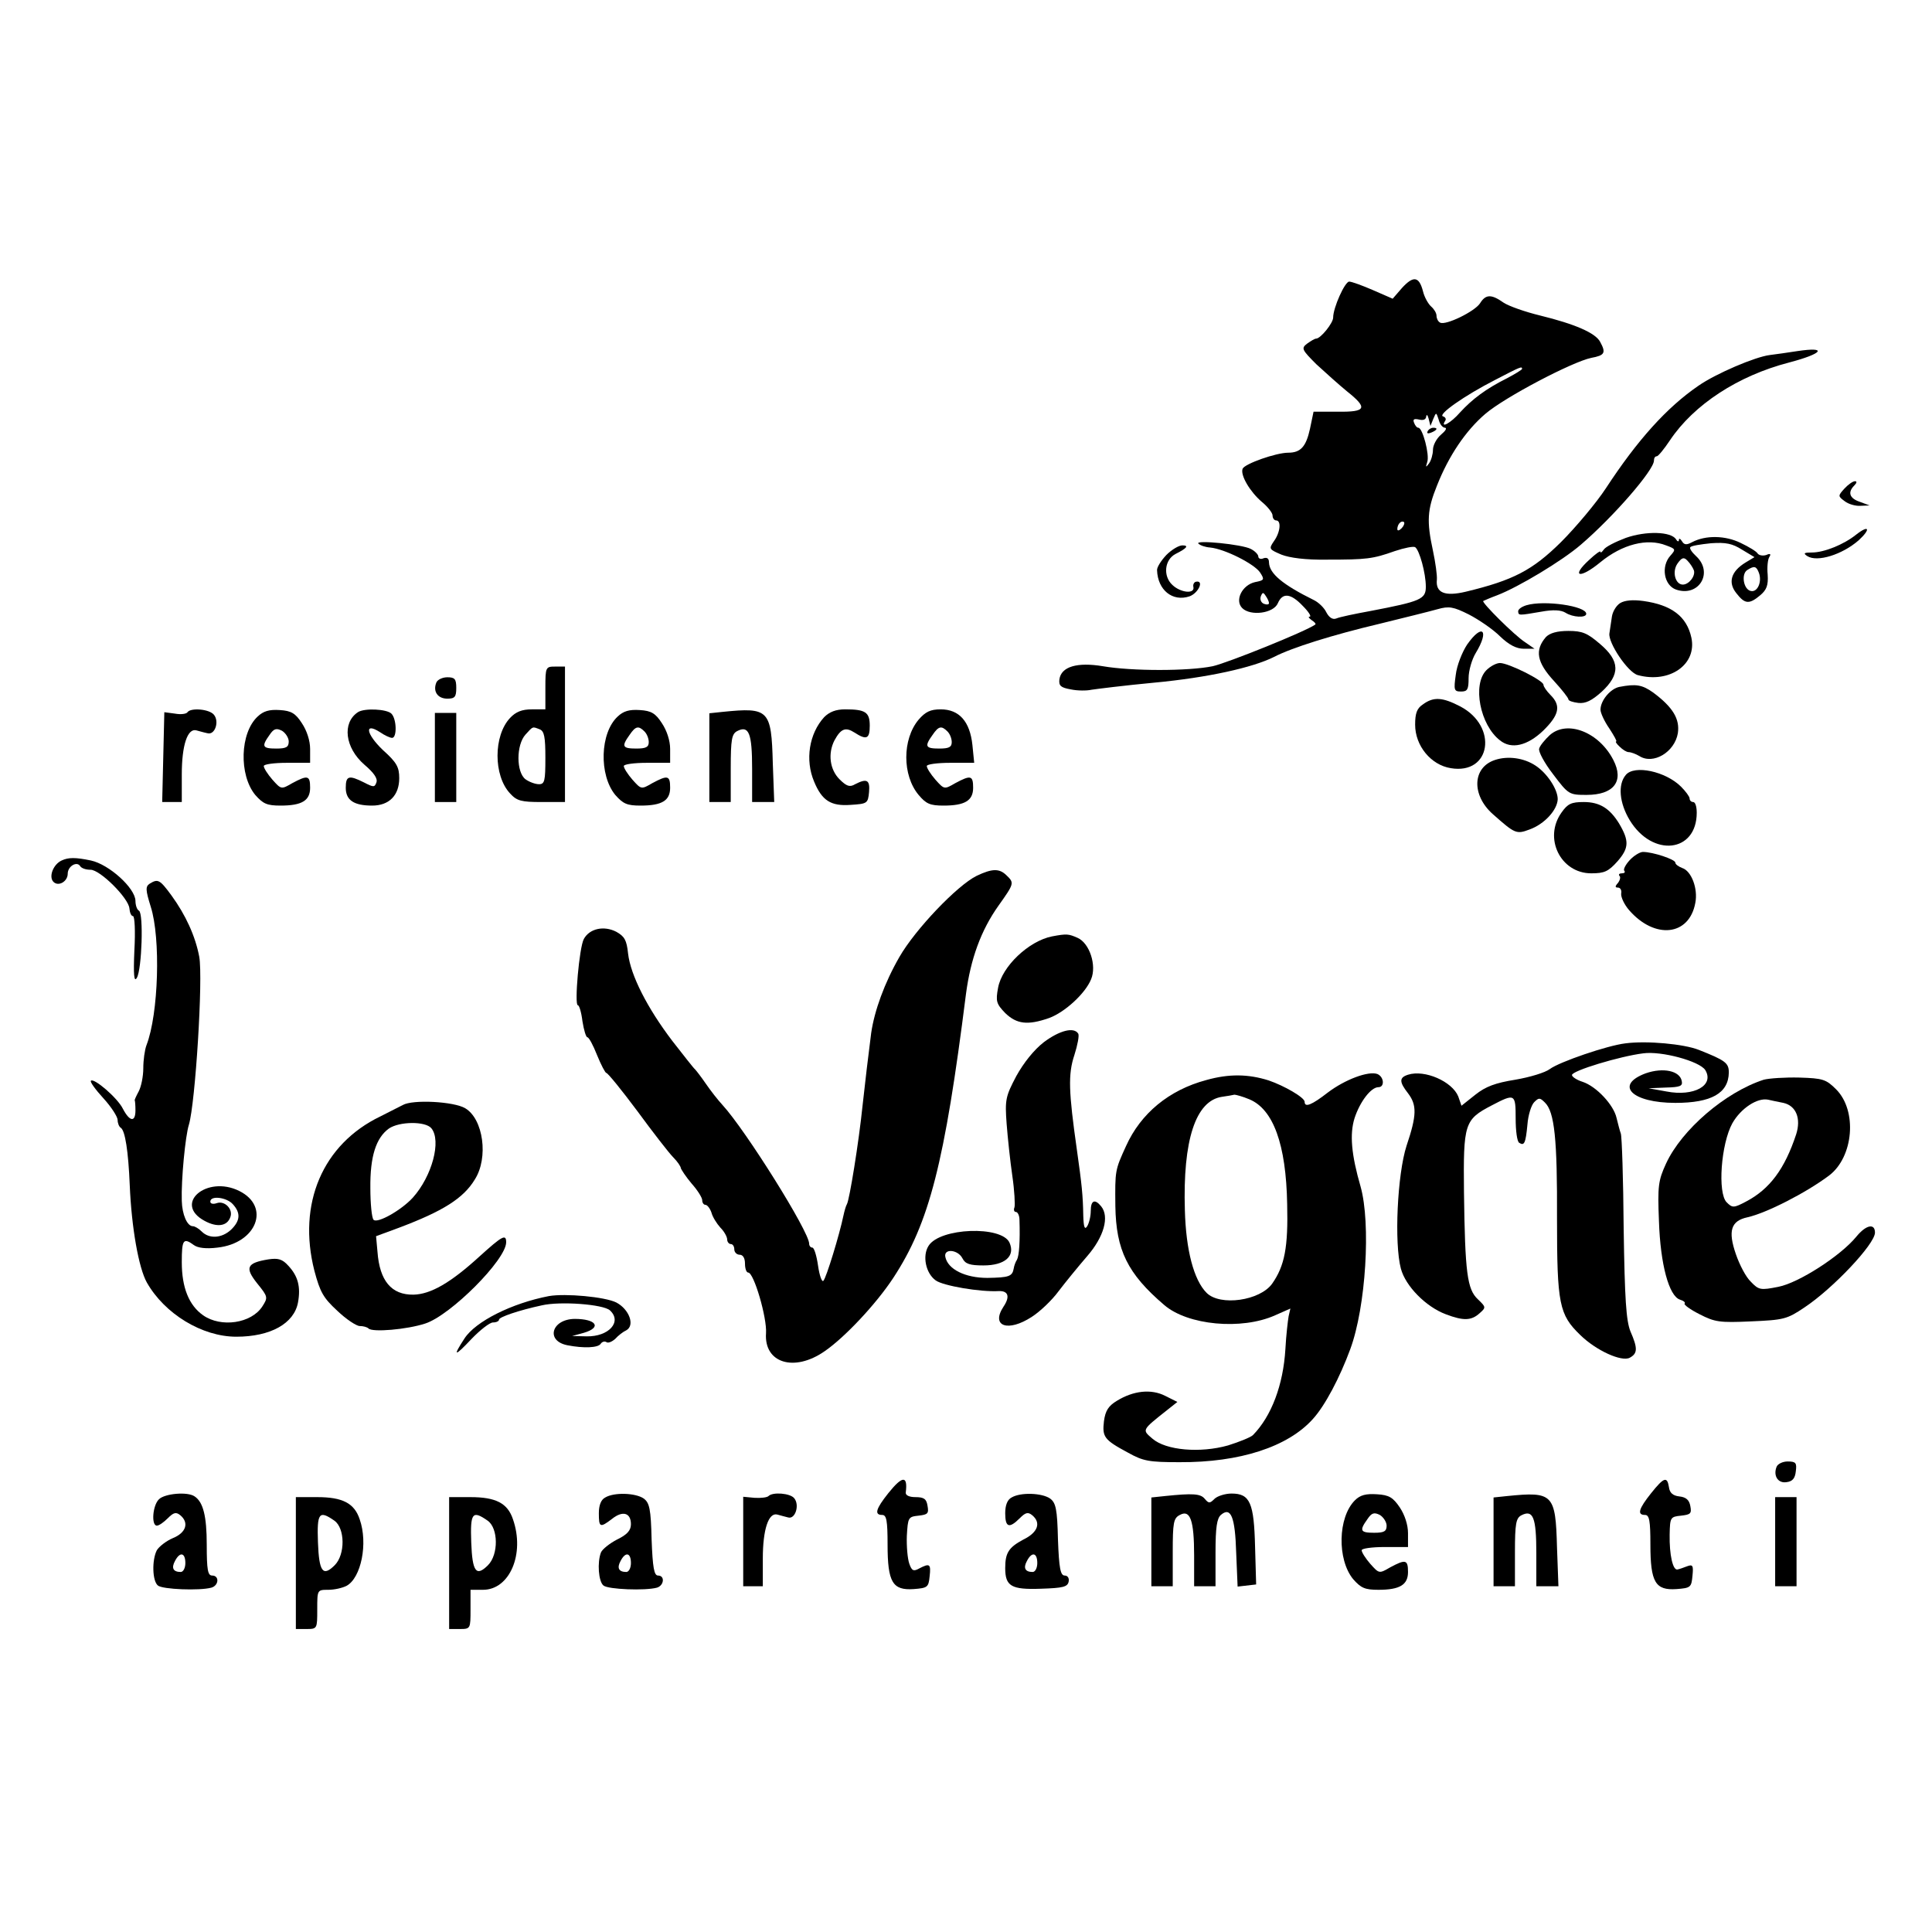
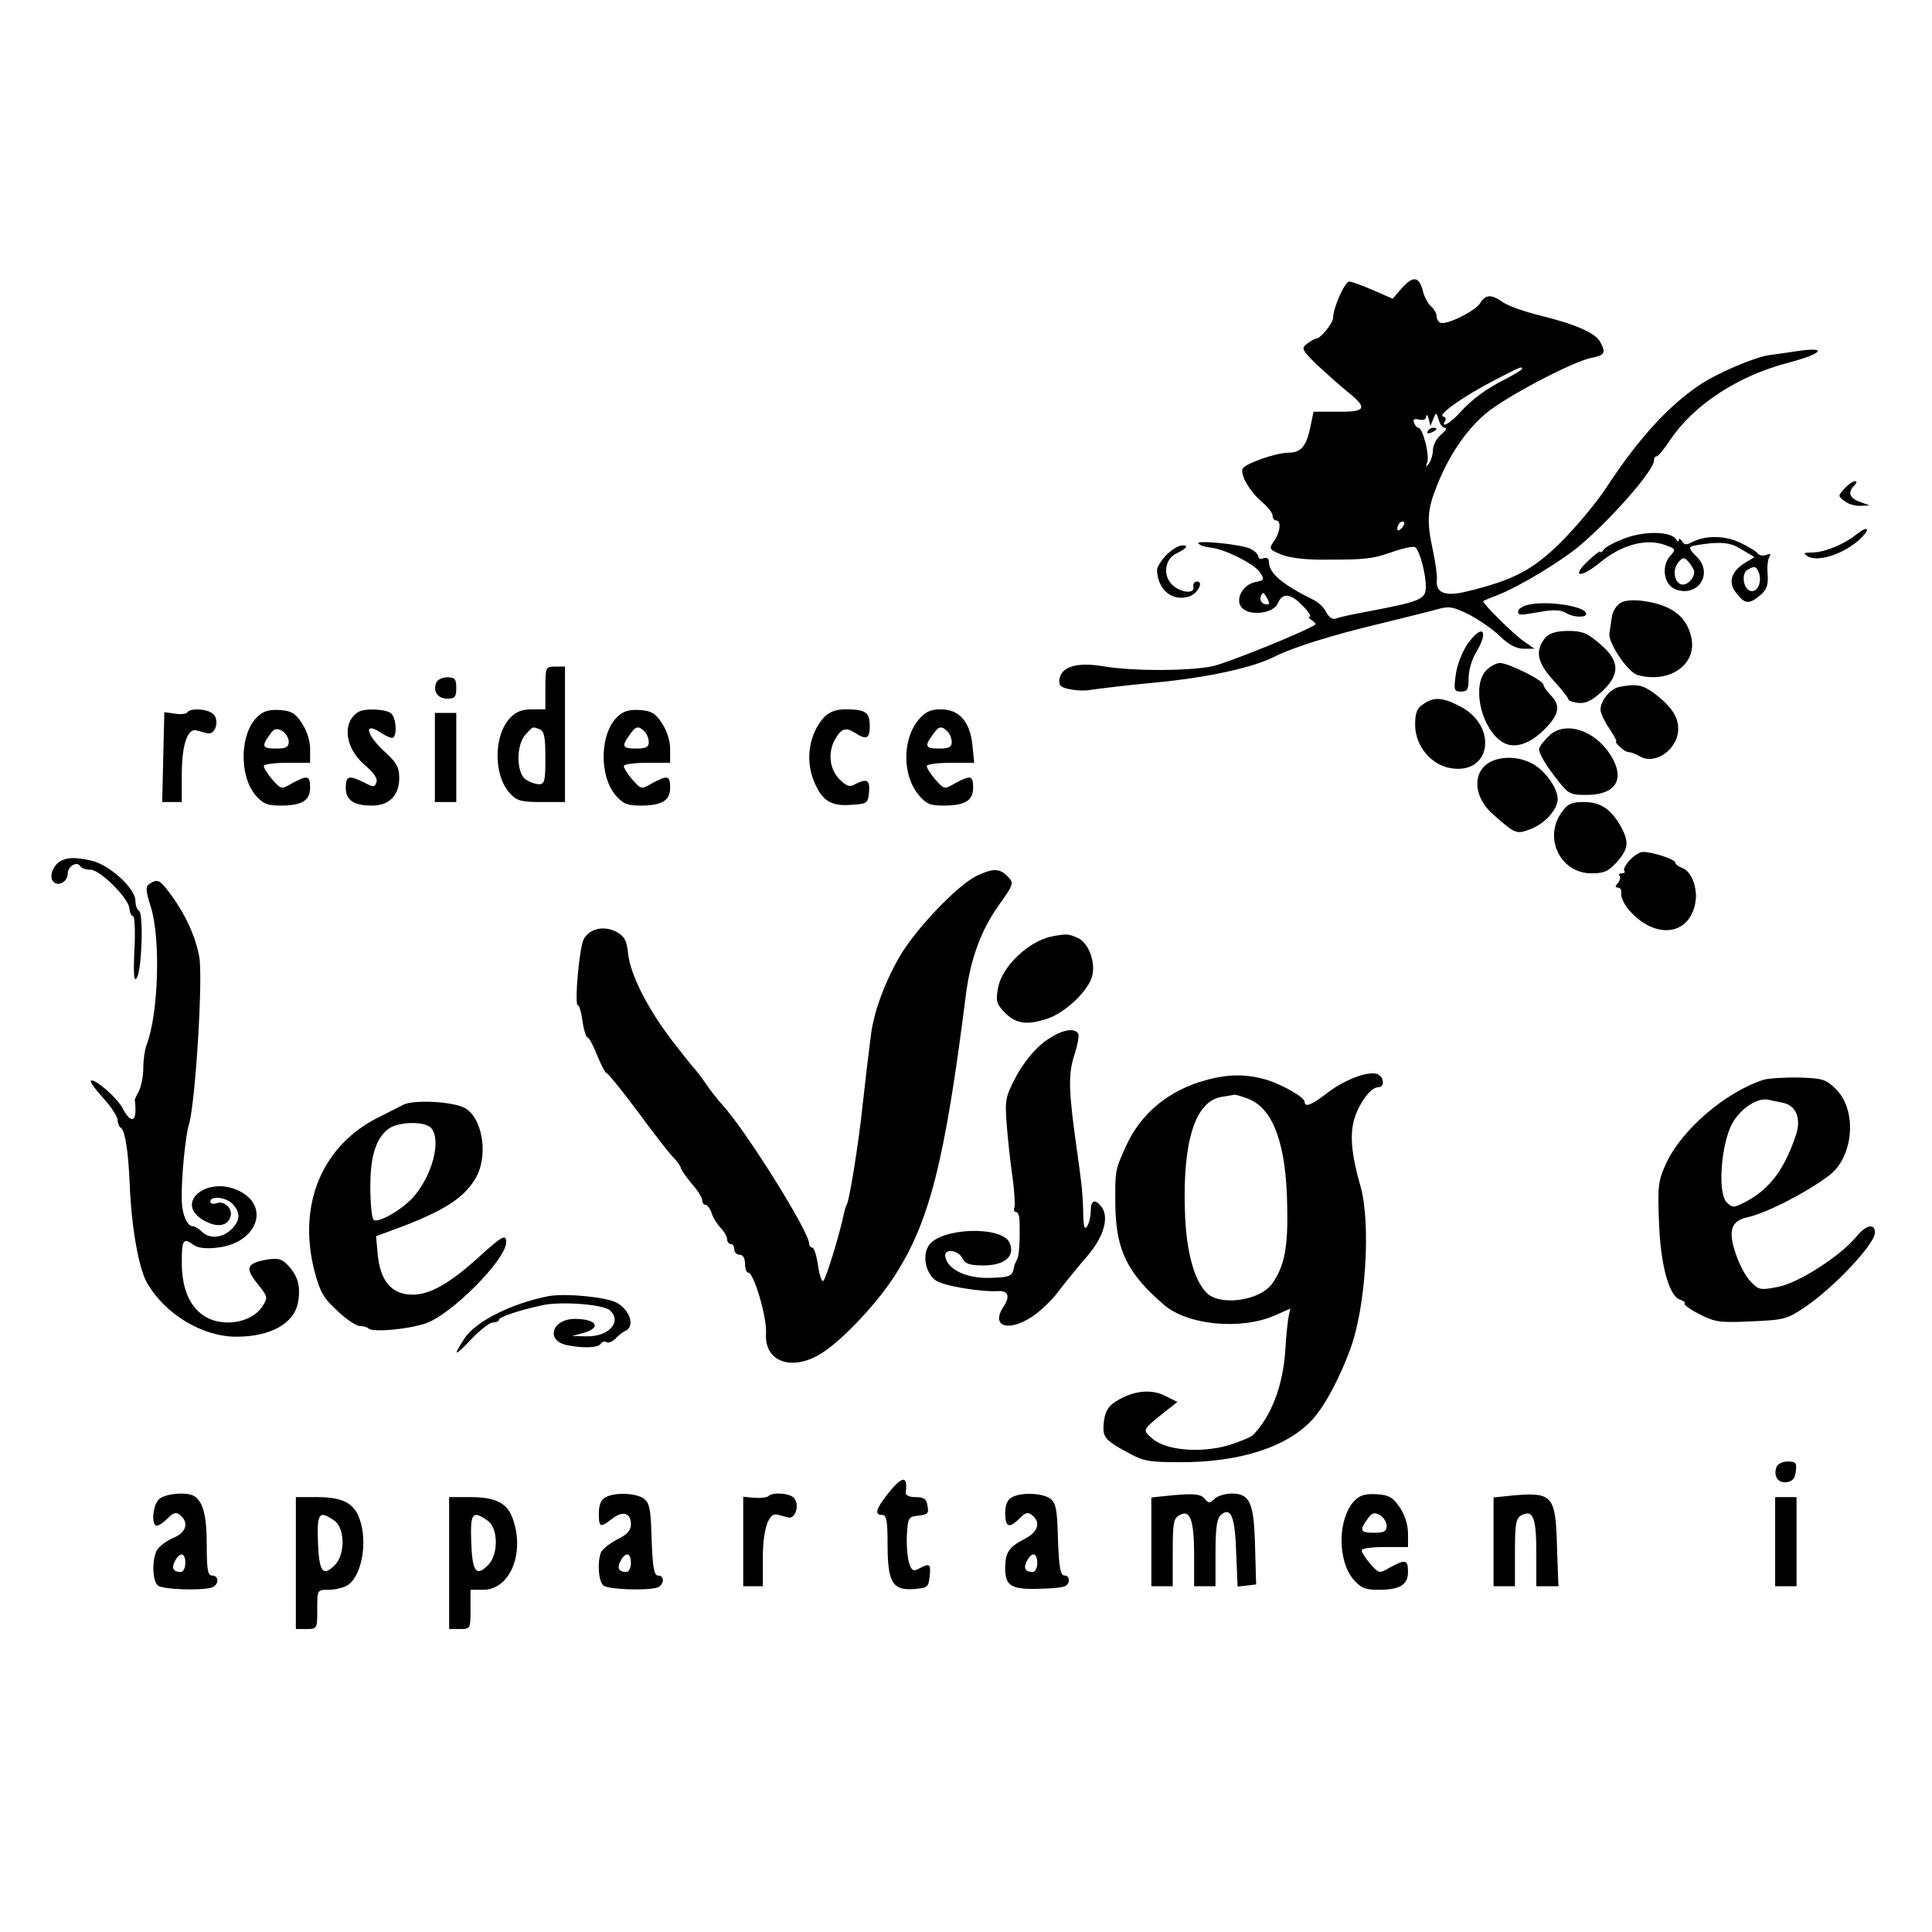
<svg xmlns="http://www.w3.org/2000/svg" version="1.0" width="542pt" height="542pt" viewBox="0 0 542 542" preserveAspectRatio="xMidYMid meet">
  <g transform="translate(0,542) scale(0.1,-0.1)" fill="#000000" stroke="none">
    <path d="M3933 4612 l-26 -30 -55 24 c-30 13 -60 24 -67 24 -12 0 -45 -73 -45 -101 0 -15 -35 -59 -48 -59 -4 0 -15 -7 -25 -14 -17 -13 -15 -17 26 -58 25 -23 64 -58 86 -76 59 -47 54 -58 -26 -57 l-68 0 -10 -48 c-11 -50 -26 -67 -61 -67 -34 0 -122 -31 -128 -45 -7 -18 21 -65 54 -93 17 -14 30 -31 30 -38 0 -8 5 -14 10 -14 15 0 12 -33 -6 -58 -15 -22 -14 -23 21 -38 23 -9 68 -15 128 -14 111 0 128 2 190 24 27 9 52 14 57 11 12 -8 30 -73 30 -111 0 -35 -14 -41 -155 -68 -44 -8 -87 -17 -96 -21 -10 -4 -20 2 -28 17 -6 13 -22 28 -34 34 -89 44 -126 75 -127 106 0 11 -5 15 -15 12 -8 -4 -15 -1 -15 5 0 5 -9 15 -21 21 -24 13 -158 26 -147 15 5 -5 19 -10 33 -11 41 -4 124 -46 140 -70 13 -20 12 -22 -14 -27 -36 -8 -58 -51 -36 -73 23 -23 88 -15 100 14 13 30 36 28 70 -8 16 -16 25 -30 19 -30 -5 0 -2 -4 6 -10 8 -5 12 -10 10 -12 -26 -19 -247 -108 -288 -117 -68 -14 -227 -14 -308 0 -72 12 -117 -1 -122 -37 -2 -18 4 -23 32 -28 19 -4 45 -4 58 -1 13 2 92 12 177 20 149 14 275 42 335 72 50 26 165 62 296 93 69 17 142 35 163 41 32 9 44 7 88 -15 27 -14 67 -41 87 -61 25 -24 46 -35 67 -35 l30 0 -26 18 c-30 19 -123 112 -118 116 2 1 20 9 39 16 60 23 183 97 235 142 91 78 205 209 205 236 0 7 3 12 8 12 4 0 21 21 37 45 67 100 191 181 334 218 95 25 110 45 23 32 -26 -4 -60 -9 -77 -11 -41 -5 -151 -52 -200 -86 -89 -61 -171 -152 -260 -288 -27 -41 -84 -109 -126 -151 -80 -79 -134 -107 -267 -139 -59 -14 -85 -3 -81 34 1 12 -4 48 -11 81 -18 83 -16 115 11 182 33 84 81 155 136 202 55 47 244 146 297 157 38 7 42 14 25 45 -13 25 -71 50 -169 74 -41 10 -87 26 -102 36 -34 24 -50 24 -66 -2 -15 -23 -97 -63 -112 -54 -6 3 -10 12 -10 19 0 8 -7 19 -15 26 -8 7 -19 26 -23 43 -11 42 -27 44 -59 9z m337 -227 c0 -2 -19 -14 -42 -26 -60 -30 -98 -59 -132 -96 -26 -30 -56 -46 -42 -24 4 5 1 11 -6 13 -15 5 60 58 146 102 73 38 76 39 76 31z m-249 -140 c8 19 8 19 15 -2 3 -13 11 -23 18 -23 6 -1 1 -9 -11 -19 -13 -11 -23 -30 -23 -43 0 -12 -5 -30 -11 -38 -9 -12 -10 -12 -5 4 7 20 -13 96 -25 96 -4 0 -9 6 -12 14 -4 10 0 12 14 9 12 -3 19 0 20 8 1 8 4 5 7 -6 l5 -20 8 20z m-89 -307 c-7 -7 -12 -8 -12 -2 0 6 3 14 7 17 3 4 9 5 12 2 2 -3 -1 -11 -7 -17z m-372 -210 c0 -4 -6 -5 -14 -2 -8 3 -12 12 -9 21 5 12 7 12 14 1 5 -7 9 -16 9 -20z" />
    <path d="M4005 4210 c-3 -6 1 -7 9 -4 18 7 21 14 7 14 -6 0 -13 -4 -16 -10z" />
    <path d="M5174 4049 c-18 -20 -18 -21 1 -35 10 -8 30 -14 44 -13 l26 1 -27 10 c-30 10 -35 27 -16 46 7 7 8 12 2 12 -6 0 -19 -9 -30 -21z" />
    <path d="M5207 3920 c-35 -28 -90 -50 -124 -50 -22 0 -25 -2 -13 -10 28 -18 98 4 144 44 35 32 30 45 -7 16z" />
    <path d="M4561 3911 c-29 -11 -57 -25 -62 -33 -5 -7 -9 -10 -9 -6 0 4 -14 -6 -31 -22 -54 -49 -27 -55 31 -7 61 50 131 68 184 47 27 -10 28 -11 12 -29 -27 -30 -18 -83 16 -95 64 -22 106 48 56 94 -12 11 -19 22 -16 25 3 4 29 8 58 11 42 3 60 -1 87 -18 l35 -21 -25 -15 c-41 -25 -50 -56 -26 -86 24 -31 36 -32 67 -6 18 15 23 28 21 58 -2 20 0 43 5 50 5 8 2 10 -9 5 -10 -3 -20 -1 -24 4 -3 6 -25 19 -48 30 -43 21 -98 22 -136 2 -15 -8 -22 -8 -28 2 -5 8 -9 10 -9 4 0 -5 -4 -5 -8 2 -14 22 -84 24 -141 4z m191 -91 c5 -16 -14 -40 -31 -40 -21 0 -31 36 -15 59 12 17 18 19 28 8 7 -7 15 -19 18 -27z m182 -6 c10 -25 -3 -56 -22 -52 -21 4 -28 48 -10 59 19 12 25 11 32 -7z" />
    <path d="M3272 3863 c-15 -16 -27 -35 -26 -43 2 -55 43 -89 91 -73 25 9 42 46 18 41 -5 -1 -9 -8 -7 -15 4 -20 -36 -16 -59 6 -27 25 -22 71 9 87 32 16 38 24 19 24 -10 0 -30 -12 -45 -27z" />
    <path d="M4545 3728 c-11 -7 -21 -24 -23 -38 -2 -14 -5 -35 -7 -47 -4 -26 52 -110 80 -117 89 -24 166 30 150 105 -13 60 -56 92 -135 103 -29 4 -52 2 -65 -6z" />
    <path d="M4282 3722 c-13 -4 -23 -11 -23 -17 1 -12 1 -12 65 -1 33 6 55 5 68 -3 20 -13 58 -15 58 -3 0 22 -118 39 -168 24z" />
    <path d="M4116 3612 c-14 -21 -29 -59 -32 -85 -6 -43 -5 -47 15 -47 18 0 21 6 21 38 0 20 9 52 20 70 39 64 19 85 -24 24z" />
    <path d="M4337 3633 c-32 -37 -26 -71 23 -124 22 -24 40 -47 40 -51 0 -4 12 -8 28 -10 20 -2 37 6 65 31 53 49 52 87 -5 135 -35 30 -49 36 -88 36 -32 0 -52 -6 -63 -17z" />
    <path d="M4170 3540 c-40 -40 -18 -154 38 -197 32 -26 77 -15 121 27 45 44 51 70 21 100 -11 11 -20 24 -20 29 0 12 -98 61 -122 61 -10 0 -27 -9 -38 -20z" />
    <path d="M1530 3490 l0 -60 -38 0 c-28 0 -45 -7 -61 -24 -47 -50 -47 -162 0 -212 19 -21 32 -24 88 -24 l66 0 0 190 0 190 -27 0 c-27 0 -28 -1 -28 -60z m-16 -116 c13 -5 16 -22 16 -80 0 -65 -2 -74 -18 -74 -10 0 -27 6 -38 14 -26 20 -26 96 0 125 22 24 19 23 40 15z" />
    <path d="M1224 3505 c-10 -25 4 -45 31 -45 21 0 25 5 25 30 0 25 -4 30 -25 30 -14 0 -28 -7 -31 -15z" />
    <path d="M4543 3493 c-25 -5 -53 -38 -53 -64 0 -9 11 -33 25 -53 13 -20 22 -36 19 -36 -3 0 1 -7 10 -15 8 -8 19 -15 25 -15 6 0 20 -5 30 -11 39 -25 99 11 108 64 6 40 -14 73 -69 114 -31 22 -48 25 -95 16z" />
    <path d="M3992 3444 c-17 -11 -22 -25 -22 -57 0 -59 44 -113 100 -122 113 -19 133 117 27 173 -50 26 -75 28 -105 6z" />
    <path d="M526 3422 c-3 -5 -19 -7 -35 -4 l-30 4 -3 -126 -3 -126 28 0 27 0 0 78 c0 81 16 130 41 123 8 -2 21 -6 31 -8 21 -6 34 33 18 52 -13 16 -65 20 -74 7z" />
    <path d="M723 3410 c-50 -46 -53 -164 -7 -220 22 -25 33 -30 71 -30 60 0 83 14 83 50 0 35 -7 36 -50 13 -31 -18 -31 -18 -56 10 -13 15 -24 32 -24 38 0 5 29 9 65 9 l65 0 0 39 c0 23 -9 51 -23 72 -18 28 -30 35 -62 37 -30 2 -46 -3 -62 -18z m87 -70 c0 -16 -7 -20 -35 -20 -39 0 -42 6 -19 38 12 18 19 20 35 12 10 -6 19 -20 19 -30z" />
    <path d="M1004 3422 c-45 -30 -36 -100 18 -147 27 -23 38 -39 34 -50 -5 -14 -8 -14 -35 0 -42 21 -51 19 -51 -15 0 -35 23 -50 74 -50 48 0 76 29 76 77 0 31 -7 44 -46 79 -47 45 -53 79 -8 50 13 -9 28 -16 34 -16 14 0 13 53 -2 68 -13 13 -76 16 -94 4z" />
    <path d="M1733 3410 c-50 -46 -53 -164 -7 -220 22 -25 33 -30 71 -30 60 0 83 14 83 50 0 35 -7 36 -50 13 -31 -18 -31 -18 -56 10 -13 15 -24 32 -24 38 0 5 29 9 65 9 l65 0 0 39 c0 23 -9 51 -23 72 -18 28 -30 35 -62 37 -30 2 -46 -3 -62 -18z m75 -42 c7 -7 12 -20 12 -30 0 -14 -8 -18 -35 -18 -39 0 -42 6 -19 38 17 25 25 27 42 10z" />
-     <path d="M2028 3423 l-38 -4 0 -125 0 -124 30 0 30 0 0 95 c0 81 3 96 18 104 33 17 42 -6 42 -106 l0 -93 31 0 31 0 -4 109 c-4 150 -11 157 -140 144z" />
    <path d="M2312 3408 c-42 -46 -54 -120 -28 -181 22 -53 47 -69 102 -65 47 3 49 4 52 36 3 34 -6 39 -39 22 -15 -9 -24 -6 -44 14 -27 27 -33 72 -14 109 18 33 31 38 56 22 34 -22 43 -18 43 19 0 38 -12 46 -69 46 -26 0 -44 -7 -59 -22z" />
    <path d="M2577 3401 c-46 -55 -46 -156 0 -211 21 -25 32 -30 70 -30 60 0 83 14 83 50 0 35 -7 36 -50 13 -31 -18 -31 -18 -56 10 -13 15 -24 32 -24 38 0 5 30 9 66 9 l67 0 -5 50 c-7 66 -37 100 -89 100 -29 0 -43 -7 -62 -29z m81 -33 c7 -7 12 -20 12 -30 0 -14 -8 -18 -35 -18 -39 0 -42 6 -19 38 17 25 25 27 42 10z" />
    <path d="M1220 3295 l0 -125 30 0 30 0 0 125 0 125 -30 0 -30 0 0 -125z" />
    <path d="M4348 3358 c-14 -13 -28 -30 -30 -38 -3 -8 15 -41 39 -72 43 -57 45 -58 94 -58 76 0 106 38 75 98 -40 78 -129 113 -178 70z" />
    <path d="M4194 3288 c-64 -21 -66 -99 -6 -152 62 -55 66 -57 103 -43 42 15 78 55 79 85 0 28 -30 73 -62 94 -33 22 -78 28 -114 16z" />
-     <path d="M4561 3246 c-23 -27 -18 -79 11 -127 64 -105 188 -91 188 21 0 17 -4 30 -10 30 -5 0 -10 4 -10 10 0 5 -11 20 -24 33 -43 43 -131 62 -155 33z" />
    <path d="M4381 3141 c-52 -72 -3 -171 83 -171 37 0 48 5 74 34 32 37 33 57 4 106 -26 42 -54 60 -99 60 -35 0 -45 -5 -62 -29z" />
    <path d="M4572 3007 c-12 -13 -19 -27 -15 -30 3 -4 0 -7 -7 -7 -7 0 -10 -3 -7 -7 4 -3 2 -12 -4 -20 -9 -10 -8 -13 0 -13 7 0 11 -8 9 -17 -1 -10 9 -31 22 -46 72 -83 169 -73 186 20 8 40 -11 90 -37 98 -10 4 -19 10 -19 15 0 9 -63 30 -91 30 -8 0 -25 -10 -37 -23z" />
    <path d="M173 3006 c-24 -11 -37 -46 -23 -60 14 -14 40 1 40 23 0 21 26 36 35 21 4 -6 16 -10 29 -10 27 0 106 -79 109 -108 1 -12 5 -22 10 -22 5 0 7 -43 4 -96 -3 -69 -1 -91 7 -77 14 24 19 180 6 188 -6 3 -10 16 -10 28 -1 36 -74 102 -125 113 -43 9 -63 9 -82 0z" />
    <path d="M2740 2963 c-55 -27 -173 -151 -217 -228 -42 -73 -70 -151 -79 -213 -11 -88 -14 -112 -24 -202 -11 -107 -37 -266 -44 -278 -3 -5 -7 -19 -10 -33 -11 -53 -48 -174 -56 -182 -4 -5 -11 14 -15 42 -4 28 -11 51 -16 51 -5 0 -9 5 -9 11 0 34 -178 318 -243 389 -13 14 -34 41 -47 60 -13 19 -27 37 -30 40 -4 3 -32 39 -64 80 -70 92 -117 184 -124 245 -4 38 -10 48 -33 61 -35 18 -75 9 -91 -20 -13 -23 -27 -186 -17 -186 4 0 10 -20 13 -45 4 -25 10 -45 14 -45 4 0 16 -22 27 -50 11 -27 23 -50 26 -50 4 0 43 -48 87 -107 44 -60 89 -118 101 -130 12 -12 21 -26 21 -30 1 -4 14 -24 30 -43 17 -19 30 -40 30 -47 0 -7 4 -13 9 -13 5 0 13 -10 17 -22 3 -12 15 -31 25 -42 11 -11 19 -26 19 -33 0 -7 5 -13 10 -13 6 0 10 -7 10 -15 0 -8 7 -15 15 -15 9 0 15 -9 15 -25 0 -14 4 -25 9 -25 16 0 53 -127 50 -170 -6 -84 79 -110 164 -51 57 39 145 133 193 206 101 154 144 321 204 797 13 98 42 178 91 247 44 62 45 64 23 85 -20 20 -40 20 -84 -1z" />
    <path d="M420 2941 c-12 -8 -12 -17 3 -65 28 -88 22 -300 -12 -388 -5 -13 -9 -42 -9 -65 0 -23 -6 -52 -13 -65 -7 -13 -12 -24 -11 -25 1 -2 2 -14 2 -28 0 -34 -16 -32 -35 4 -15 31 -82 88 -90 79 -3 -3 13 -25 35 -49 22 -24 40 -52 40 -61 0 -9 4 -19 9 -22 12 -8 21 -65 25 -161 5 -119 25 -232 48 -273 50 -88 155 -152 251 -152 96 0 162 37 173 96 8 44 0 74 -27 103 -17 19 -29 22 -56 18 -61 -10 -67 -23 -31 -68 30 -37 30 -39 14 -64 -31 -48 -116 -60 -166 -25 -40 28 -60 78 -60 149 0 63 4 70 34 48 11 -8 34 -11 66 -7 110 12 150 115 61 159 -91 45 -186 -36 -97 -84 35 -19 63 -15 72 10 9 22 -15 47 -37 40 -11 -4 -19 -2 -19 4 0 18 46 12 63 -7 23 -25 21 -47 -5 -72 -26 -24 -61 -26 -82 -5 -8 8 -19 15 -25 15 -16 0 -30 33 -31 71 -2 59 10 183 20 214 18 60 40 410 29 471 -11 58 -38 117 -78 172 -33 45 -38 47 -61 33z" />
    <path d="M2951 2793 c-65 -13 -140 -84 -151 -144 -7 -38 -5 -45 20 -71 32 -31 63 -35 123 -14 44 16 102 69 118 109 16 38 -4 101 -38 116 -25 11 -30 12 -72 4z" />
    <path d="M2928 2496 c-27 -21 -56 -57 -77 -95 -30 -57 -32 -66 -27 -134 3 -39 10 -105 16 -146 6 -41 8 -81 6 -88 -3 -7 -1 -13 4 -13 5 0 10 -10 10 -22 2 -61 -1 -101 -7 -112 -4 -6 -8 -17 -9 -24 -4 -23 -13 -26 -74 -27 -62 0 -111 24 -118 59 -5 24 35 21 48 -4 8 -16 21 -20 59 -20 60 0 90 26 73 64 -22 48 -195 42 -227 -9 -18 -28 -8 -77 20 -97 20 -15 125 -33 177 -30 27 1 32 -16 13 -44 -36 -55 13 -72 80 -28 22 14 56 46 75 72 19 25 55 69 80 98 47 54 63 111 39 140 -18 22 -29 16 -29 -13 0 -16 -5 -35 -10 -43 -7 -11 -10 -3 -11 30 -1 57 -4 86 -18 185 -23 162 -25 211 -7 265 9 28 14 55 11 60 -12 20 -53 9 -97 -24z" />
-     <path d="M4560 2493 c-51 -6 -185 -52 -212 -72 -13 -10 -56 -23 -97 -30 -56 -9 -83 -19 -112 -42 l-39 -31 -9 26 c-17 42 -94 76 -141 61 -25 -8 -25 -20 0 -52 25 -33 25 -61 -4 -147 -26 -80 -35 -274 -16 -345 13 -49 70 -107 126 -128 50 -19 72 -18 95 3 18 16 18 17 -5 39 -30 28 -36 74 -39 300 -2 193 1 204 78 244 65 34 67 33 67 -37 0 -34 4 -65 10 -68 14 -9 18 -2 23 51 2 27 11 55 19 63 13 13 16 13 30 -1 27 -26 35 -102 34 -327 0 -238 6 -268 65 -325 45 -44 116 -76 139 -64 22 12 23 26 2 74 -12 30 -16 89 -19 289 -1 138 -5 258 -8 266 -3 8 -8 28 -12 44 -8 36 -56 88 -95 101 -16 5 -30 14 -30 19 -1 12 135 53 200 61 51 7 158 -22 174 -47 26 -43 -32 -75 -109 -60 l-50 9 48 2 c40 1 48 4 45 18 -5 29 -52 39 -101 22 -89 -33 -39 -83 83 -83 101 0 149 27 150 85 0 27 -9 34 -85 64 -41 16 -144 26 -205 18z" />
    <path d="M3384 2390 c-105 -28 -184 -94 -225 -185 -31 -68 -31 -68 -30 -169 2 -123 34 -189 137 -277 66 -57 217 -71 311 -29 l43 19 -5 -22 c-2 -12 -7 -53 -9 -92 -6 -100 -39 -188 -91 -241 -6 -6 -38 -19 -70 -29 -78 -22 -174 -14 -212 19 -29 25 -31 23 41 80 l29 23 -34 17 c-39 20 -89 15 -136 -14 -23 -14 -32 -27 -36 -57 -5 -44 0 -52 67 -88 43 -24 59 -27 145 -27 169 -1 304 43 374 121 34 37 76 117 105 196 44 119 58 353 29 456 -26 90 -31 147 -17 192 15 46 46 87 67 87 18 0 16 29 -3 37 -25 9 -90 -15 -139 -52 -45 -35 -65 -43 -65 -26 0 12 -57 45 -101 60 -57 18 -111 19 -175 1z m121 -54 c67 -28 103 -126 106 -294 3 -121 -7 -173 -42 -223 -34 -48 -146 -64 -184 -26 -36 36 -58 120 -61 232 -6 196 30 307 104 318 15 2 31 5 35 6 4 0 23 -5 42 -13z" />
    <path d="M4948 2391 c-108 -35 -230 -140 -274 -235 -22 -48 -24 -63 -20 -162 4 -121 28 -210 59 -220 10 -3 16 -8 13 -11 -3 -3 16 -17 42 -30 43 -22 56 -24 144 -20 92 4 101 6 150 39 80 53 198 178 198 210 0 27 -25 22 -52 -11 -44 -54 -162 -130 -219 -141 -50 -10 -55 -9 -77 14 -14 13 -32 48 -42 77 -23 66 -14 94 32 104 54 12 165 69 229 117 69 52 80 182 20 242 -28 28 -37 31 -103 33 -40 1 -85 -2 -100 -6z m55 -65 c36 -8 50 -44 36 -88 -32 -97 -74 -154 -141 -189 -34 -18 -38 -18 -54 -2 -26 26 -16 164 16 222 24 42 70 72 100 66 8 -2 28 -6 43 -9z" />
    <path d="M1130 2320 c-8 -4 -37 -19 -63 -32 -162 -78 -233 -245 -185 -433 16 -60 25 -76 64 -112 25 -24 54 -43 63 -43 10 0 21 -3 25 -7 11 -11 107 -3 159 14 71 23 227 179 227 228 0 24 -11 18 -75 -40 -81 -74 -137 -106 -185 -107 -62 -1 -95 39 -101 120 l-4 44 65 24 c122 46 180 82 212 135 39 61 24 170 -27 200 -32 19 -147 25 -175 9z m80 -65 c29 -35 2 -135 -52 -195 -32 -35 -99 -73 -110 -62 -5 5 -9 45 -9 89 -1 89 16 141 52 167 29 20 102 21 119 1z" />
    <path d="M1540 1784 c-104 -20 -206 -71 -237 -119 -34 -52 -28 -52 20 -1 24 25 51 46 60 46 10 0 17 4 17 8 0 7 55 26 120 40 52 12 172 3 191 -14 35 -32 -3 -74 -65 -73 l-41 1 33 9 c51 15 35 39 -26 39 -65 -1 -82 -62 -20 -74 46 -9 86 -7 93 4 4 6 11 8 16 5 5 -4 16 1 25 9 8 9 22 20 31 24 25 14 8 59 -28 78 -32 16 -143 26 -189 18z" />
    <path d="M4984 1305 c-10 -25 4 -47 28 -43 17 2 24 11 26 31 3 23 0 27 -23 27 -14 0 -28 -7 -31 -15z" />
    <path d="M2492 1231 c-35 -44 -40 -61 -17 -61 12 0 15 -16 15 -83 0 -106 14 -129 73 -125 39 3 42 5 45 36 4 35 0 37 -29 22 -16 -9 -21 -7 -28 13 -5 14 -8 49 -7 78 3 52 4 54 33 57 26 3 29 6 25 28 -3 19 -10 24 -34 24 -17 0 -28 5 -27 13 6 48 -9 48 -49 -2z" />
-     <path d="M4632 1231 c-35 -44 -40 -61 -17 -61 12 0 15 -16 15 -83 0 -106 14 -129 73 -125 40 3 42 5 45 37 3 29 1 33 -15 27 -10 -4 -22 -8 -27 -9 -13 -3 -23 41 -22 98 1 48 2 50 32 53 27 3 30 6 26 27 -3 17 -12 25 -31 27 -18 2 -27 10 -29 26 -5 31 -14 28 -50 -17z" />
    <path d="M446 1214 c-18 -17 -22 -74 -6 -74 6 0 19 9 31 21 16 16 23 18 35 8 25 -21 16 -49 -21 -64 -19 -8 -39 -24 -45 -34 -14 -27 -13 -86 3 -99 13 -11 117 -15 150 -6 21 6 23 34 2 34 -12 0 -15 16 -15 86 0 81 -10 120 -34 136 -20 14 -84 8 -100 -8z m74 -179 c0 -14 -6 -25 -13 -25 -21 0 -27 11 -16 31 14 27 29 23 29 -6z" />
    <path d="M1698 1219 c-12 -6 -18 -22 -18 -44 0 -40 3 -42 37 -16 30 24 53 17 53 -15 0 -17 -10 -29 -39 -43 -21 -11 -41 -27 -45 -36 -11 -28 -7 -82 7 -93 13 -11 117 -15 150 -6 20 6 23 34 3 34 -11 0 -15 22 -18 101 -2 86 -6 103 -22 115 -23 16 -83 18 -108 3z m72 -184 c0 -14 -6 -25 -13 -25 -21 0 -27 11 -16 31 14 27 29 23 29 -6z" />
    <path d="M2156 1223 c-4 -4 -21 -6 -39 -5 l-32 3 0 -125 0 -126 28 0 27 0 0 78 c0 81 16 130 41 123 8 -2 21 -6 30 -8 20 -6 33 35 17 54 -11 14 -60 18 -72 6z" />
    <path d="M2838 1219 c-12 -6 -18 -22 -18 -44 0 -40 11 -44 41 -14 16 16 23 18 35 8 25 -21 16 -48 -25 -68 -41 -22 -51 -37 -51 -80 0 -51 17 -61 100 -58 62 2 75 5 78 20 2 10 -3 17 -11 17 -12 0 -16 20 -19 101 -2 86 -6 103 -22 115 -23 16 -83 18 -108 3z m72 -184 c0 -14 -6 -25 -13 -25 -21 0 -27 11 -16 31 14 27 29 23 29 -6z" />
    <path d="M3268 1223 l-38 -4 0 -125 0 -124 30 0 30 0 0 95 c0 83 2 96 20 105 29 16 40 -15 40 -114 l0 -86 30 0 30 0 0 94 c0 72 4 96 15 106 28 24 40 -5 43 -106 l4 -95 26 3 26 3 -3 105 c-3 124 -14 150 -66 150 -18 0 -40 -7 -48 -15 -13 -13 -16 -13 -27 0 -12 15 -34 16 -112 8z" />
    <path d="M3801 1211 c-48 -48 -50 -166 -5 -221 22 -25 33 -30 71 -30 60 0 83 14 83 50 0 35 -7 36 -50 13 -31 -18 -31 -18 -56 10 -13 15 -24 32 -24 38 0 5 29 9 65 9 l65 0 0 39 c0 23 -9 51 -23 72 -19 28 -30 35 -64 37 -31 2 -47 -2 -62 -17z m89 -71 c0 -16 -7 -20 -35 -20 -39 0 -42 6 -19 38 12 18 19 20 35 12 10 -6 19 -20 19 -30z" />
    <path d="M4228 1223 l-38 -4 0 -125 0 -124 30 0 30 0 0 95 c0 81 3 96 18 104 33 17 42 -6 42 -106 l0 -93 31 0 31 0 -4 109 c-4 150 -11 157 -140 144z" />
    <path d="M830 1035 l0 -185 30 0 c30 0 30 1 30 55 0 55 0 55 31 55 17 0 39 5 51 11 41 22 61 119 37 187 -15 45 -48 62 -119 62 l-60 0 0 -185z m108 119 c30 -21 31 -95 1 -125 -33 -33 -44 -19 -47 64 -3 83 3 91 46 61z" />
    <path d="M1260 1035 l0 -185 30 0 c30 0 30 1 30 55 l0 55 35 0 c75 0 118 101 84 198 -15 45 -48 62 -119 62 l-60 0 0 -185z m108 119 c30 -21 31 -95 1 -125 -33 -33 -44 -19 -47 64 -3 83 3 91 46 61z" />
    <path d="M4980 1095 l0 -125 30 0 30 0 0 125 0 125 -30 0 -30 0 0 -125z" />
  </g>
</svg>